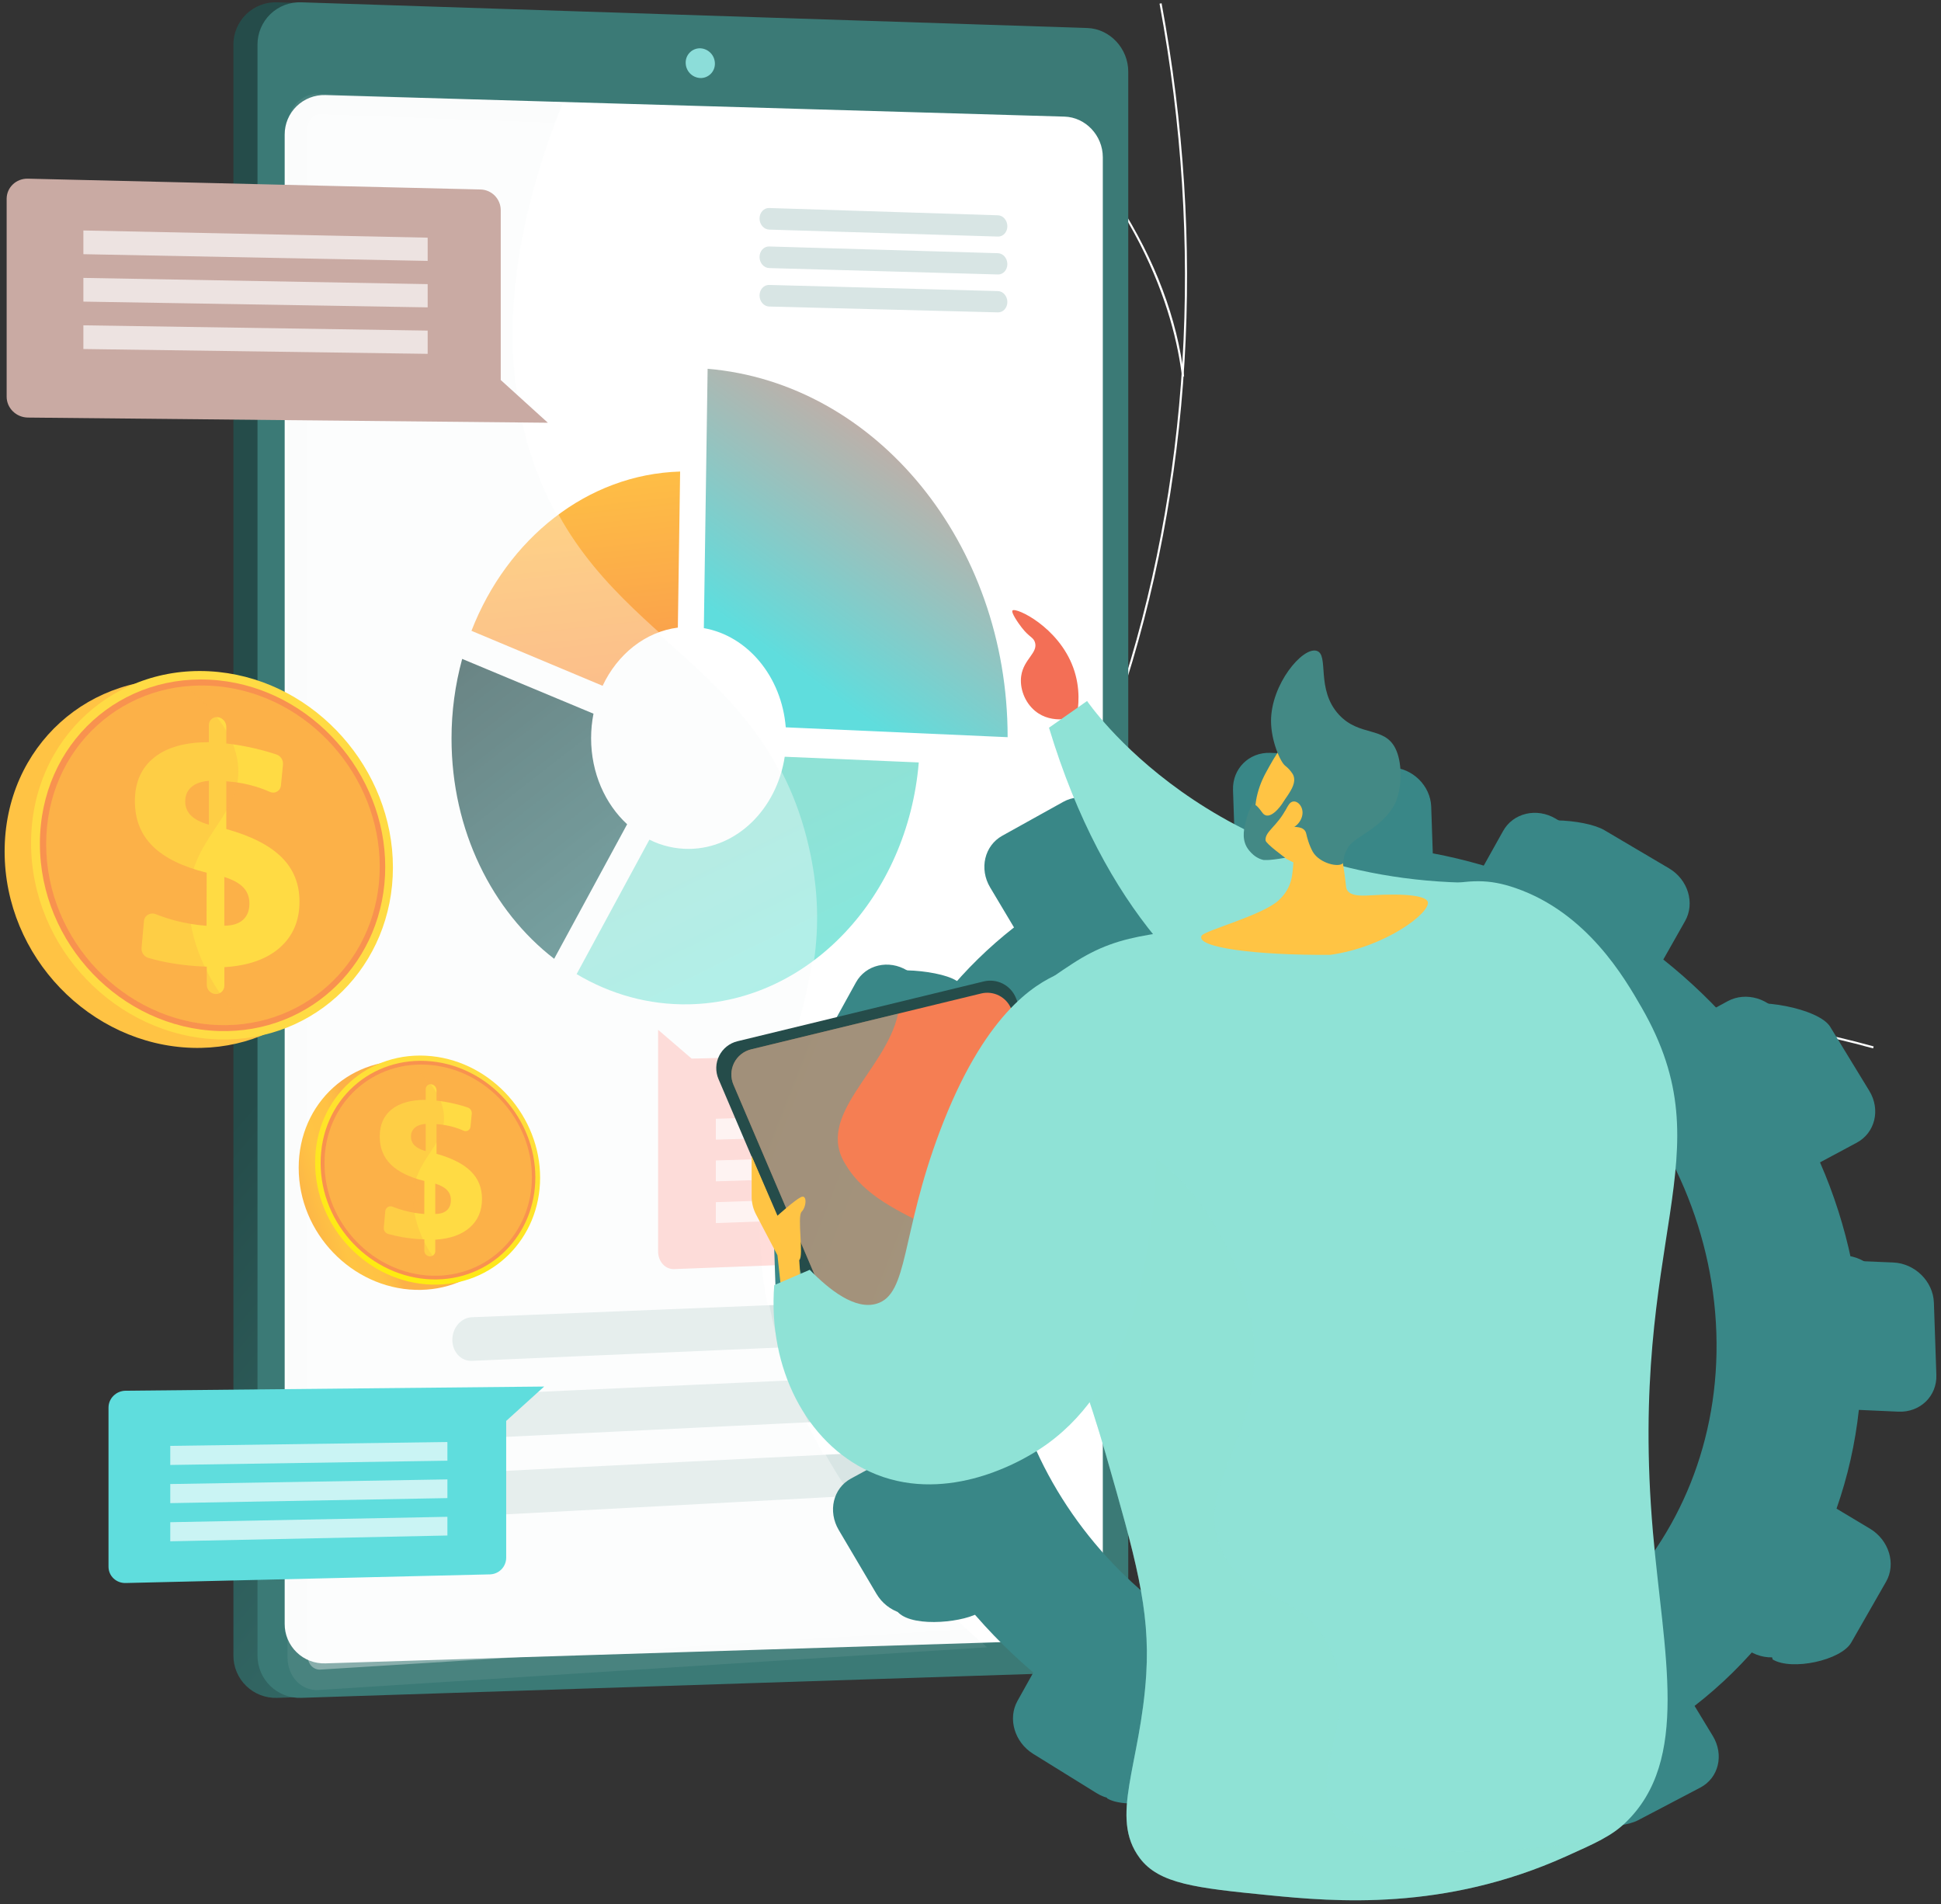
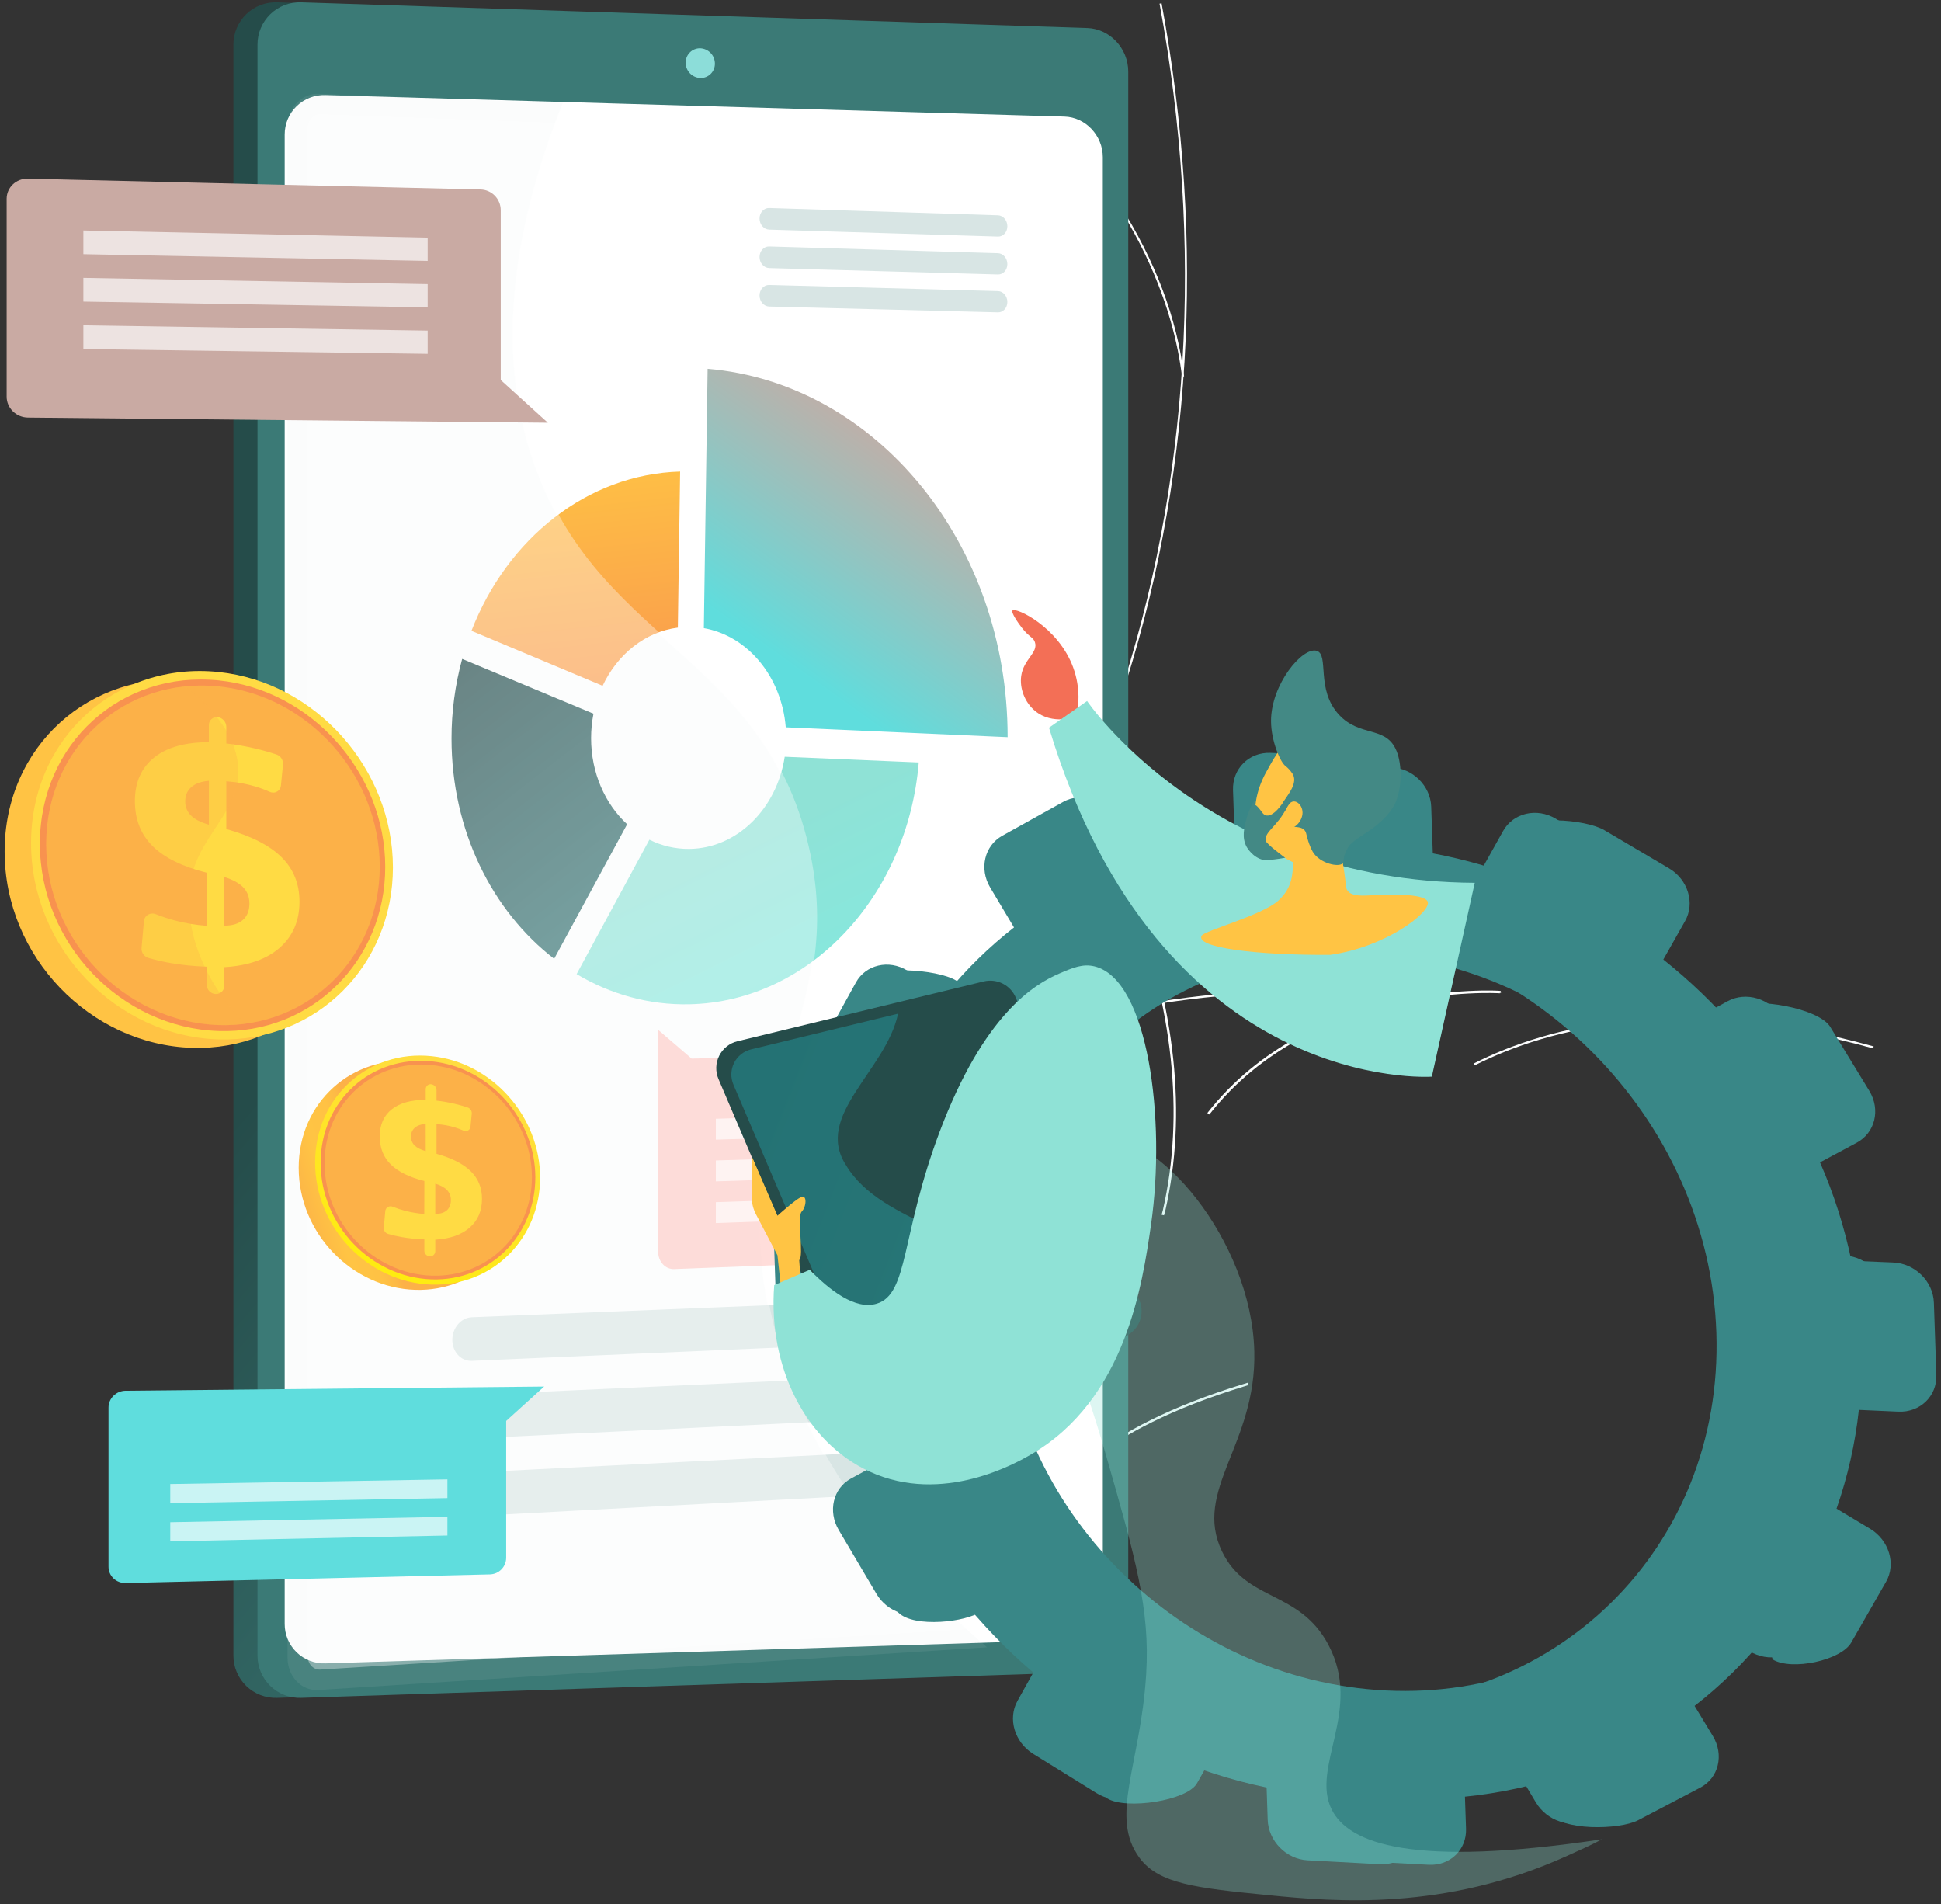
<svg xmlns="http://www.w3.org/2000/svg" width="210" height="206" viewBox="0 0 210 206" fill="none">
  <rect x="0" y="0" width="210" height="206" fill="#333333" stroke="none" />
  <g style="mix-blend-mode:soft-light">
    <g style="mix-blend-mode:soft-light">
-       <path d="M164.199 164.349C151.421 154.949 127.538 146.958 110.961 146.537L110.966 146.312C127.583 146.735 151.523 154.746 164.332 164.169L164.199 164.349Z" fill="#FCFDFE" />
-     </g>
+       </g>
    <g style="mix-blend-mode:soft-light">
      <path d="M90.901 152.685L90.81 152.48C98.704 148.982 104.362 141.684 107.63 130.787C110.665 120.67 111.118 109.39 111.195 101.785H111.419C111.341 109.403 110.889 120.704 107.846 130.848C104.558 141.814 98.857 149.16 90.901 152.685Z" fill="#FCFDFE" />
    </g>
    <g style="mix-blend-mode:soft-light">
      <path d="M159.559 115.244L159.458 115.043C167.532 110.957 181.591 107.321 202.715 113.197L202.655 113.412C181.596 107.555 167.594 111.176 159.559 115.244Z" fill="#FCFDFE" />
    </g>
  </g>
  <g style="mix-blend-mode:soft-light">
    <g style="mix-blend-mode:soft-light">
      <path d="M77.551 136.863L77.416 136.683C87.706 128.961 96.727 119.678 104.152 109.172C111.258 99.106 116.899 87.903 120.92 75.874C128.726 52.517 130.293 26.417 125.453 0.396L125.674 0.355C130.521 26.413 128.949 52.552 121.133 75.945C117.106 87.995 111.455 99.218 104.336 109.301C96.897 119.827 87.859 129.126 77.551 136.863Z" fill="white" />
    </g>
    <g style="mix-blend-mode:soft-light">
      <path d="M98.358 116.839L98.254 116.639C111.09 109.906 132.703 105.841 146.435 107.574L146.407 107.798C132.714 106.068 111.161 110.123 98.358 116.839Z" fill="white" />
    </g>
    <g style="mix-blend-mode:soft-light">
      <path d="M85.383 130.834L85.204 130.698C89.725 124.686 91.041 116.62 89.102 106.724C87.683 99.474 84.585 91.427 79.894 82.808L80.091 82.701C84.793 91.341 87.899 99.408 89.322 106.681C91.274 116.642 89.948 124.768 85.383 130.834Z" fill="white" />
    </g>
    <g style="mix-blend-mode:soft-light">
      <path d="M127.884 40.741C127.069 33.929 123.341 20.494 107.521 7.056L107.666 6.885C113.004 11.419 117.632 16.645 121.051 21.998C124.984 28.157 127.358 34.455 128.107 40.715L127.884 40.741Z" fill="white" />
    </g>
  </g>
  <g style="mix-blend-mode:soft-light">
    <g style="mix-blend-mode:soft-light">
      <path d="M125.937 131.471L125.676 131.411C125.685 131.372 125.715 131.267 125.745 131.162C125.776 131.056 125.804 130.955 125.813 130.917C128.164 120.552 126.937 108.998 122.167 96.576C119.68 90.097 116.315 83.65 112.166 77.412C111.879 76.98 111.761 76.802 111.731 76.732L111.976 76.624C111.999 76.676 112.171 76.936 112.389 77.264C116.549 83.518 119.923 89.982 122.418 96.479C127.207 108.953 128.437 120.559 126.075 130.976C126.066 131.017 126.034 131.127 126.003 131.235C125.972 131.343 125.946 131.435 125.937 131.471Z" fill="white" />
    </g>
    <g style="mix-blend-mode:soft-light">
      <path d="M130.838 120.568L130.626 120.402C141.912 105.986 162.181 107.133 162.344 107.197L162.43 107.333L162.324 107.454L162.296 107.325L162.269 107.453C162.08 107.425 142.043 106.253 130.838 120.568ZM162.267 107.192L162.295 107.322L162.267 107.192Z" fill="white" />
    </g>
    <g style="mix-blend-mode:soft-light">
      <path d="M109.736 172.865L109.471 172.826C110.146 168.257 109.369 160.257 101.839 148.09C101.436 147.441 101.436 147.441 101.456 147.364L101.586 147.397L101.714 147.363C101.733 147.411 101.887 147.661 102.066 147.949C109.64 160.185 110.418 168.252 109.736 172.865Z" fill="white" />
    </g>
    <g style="mix-blend-mode:soft-light">
      <path d="M112.714 164.449L112.466 164.346C113.86 160.976 118.585 154.593 134.578 149.704C134.801 149.636 134.943 149.593 134.995 149.573L135.091 149.824C135.037 149.845 134.888 149.89 134.656 149.961C118.768 154.817 114.09 161.122 112.714 164.449Z" fill="white" />
    </g>
  </g>
  <path d="M119.462 7.755V176.163C119.462 178.681 117.311 179.224 114.871 179.303L31.25 183.626L29.983 183.668C29.369 183.69 28.756 183.587 28.181 183.367C27.607 183.146 27.084 182.811 26.642 182.383C26.2 181.955 25.849 181.442 25.611 180.875C25.372 180.309 25.25 179.699 25.253 179.084V4.832C25.251 4.217 25.372 3.608 25.611 3.041C25.85 2.474 26.201 1.961 26.643 1.533C27.084 1.105 27.608 0.771 28.183 0.55C28.757 0.329 29.37 0.227 29.985 0.25L31.7 0.306L115.627 6.833C118.07 6.913 119.462 5.237 119.462 7.755Z" fill="url(#paint0_linear)" />
  <path d="M122.068 7.755V176.163C122.068 178.681 120.075 180.807 117.635 180.887L32.588 183.667C31.973 183.69 31.36 183.587 30.786 183.366C30.212 183.146 29.689 182.811 29.247 182.383C28.805 181.955 28.454 181.442 28.216 180.875C27.977 180.308 27.856 179.699 27.859 179.084V4.832C27.856 4.217 27.978 3.608 28.216 3.041C28.455 2.474 28.805 1.961 29.247 1.533C29.689 1.105 30.212 0.771 30.787 0.55C31.361 0.33 31.973 0.227 32.588 0.25L117.635 3.031C120.075 3.112 122.068 5.237 122.068 7.755Z" fill="url(#paint1_linear)" />
  <path d="M119.315 17.013V173.022C119.315 175.373 117.452 177.355 115.173 177.426L35.202 179.938C34.629 179.958 34.059 179.862 33.524 179.655C32.99 179.449 32.502 179.137 32.091 178.737C31.68 178.338 31.354 177.86 31.132 177.332C30.91 176.804 30.797 176.236 30.8 175.663V14.571C30.797 13.998 30.91 13.429 31.131 12.9C31.353 12.371 31.679 11.892 32.09 11.492C32.501 11.092 32.988 10.779 33.523 10.571C34.058 10.363 34.629 10.265 35.202 10.283L115.173 12.615C117.452 12.684 119.315 14.662 119.315 17.013Z" fill="white" />
  <path d="M77.346 6.882C77.349 7.089 77.31 7.295 77.231 7.487C77.153 7.679 77.036 7.853 76.889 7.999C76.741 8.144 76.566 8.258 76.373 8.335C76.18 8.411 75.974 8.447 75.766 8.441C75.34 8.422 74.938 8.239 74.643 7.93C74.349 7.621 74.184 7.211 74.185 6.784C74.182 6.577 74.221 6.371 74.299 6.179C74.378 5.987 74.495 5.813 74.643 5.667C74.79 5.521 74.966 5.407 75.159 5.331C75.352 5.255 75.559 5.219 75.766 5.225C76.192 5.245 76.594 5.428 76.888 5.737C77.183 6.045 77.346 6.455 77.346 6.882V6.882Z" fill="#8CDDD9" />
  <g style="mix-blend-mode:multiply" opacity="0.3">
    <g style="mix-blend-mode:multiply" opacity="0.3">
      <path d="M82.298 135.478C80.919 116.55 91.264 108.736 87.32 91.585C82.443 70.387 63.683 69.479 57.294 48.692C54.846 40.727 53.879 28.686 60.886 11.156L34.47 10.155C32.616 10.084 31.11 11.699 31.11 13.761V179.3C31.11 181.362 32.616 182.938 34.47 182.819L106.786 178.198C88.388 162.191 83.144 147.112 82.298 135.478Z" fill="#D8E5E4" />
    </g>
  </g>
  <path d="M100.255 140.502L51.044 142.495C49.883 142.542 48.939 143.637 48.939 144.942C48.939 146.246 49.883 147.262 51.044 147.212L100.255 145.081C101.347 145.034 102.234 143.972 102.234 142.709C102.234 141.446 101.348 140.456 100.255 140.502Z" fill="#D8E5E4" />
  <path d="M100.255 148.658L51.044 150.897C49.883 150.95 48.939 152.05 48.939 153.355C48.939 154.659 49.883 155.67 51.044 155.616L100.255 153.239C101.347 153.186 102.234 152.119 102.234 150.857C102.234 149.592 101.348 148.608 100.255 148.658Z" fill="#D8E5E4" />
  <path d="M100.255 156.814L51.044 159.299C49.883 159.358 48.939 160.462 48.939 161.767C48.939 163.071 49.883 164.078 51.044 164.016L100.255 161.393C101.347 161.334 102.234 160.263 102.234 159.001C102.234 157.738 101.348 156.758 100.255 156.814Z" fill="#D8E5E4" />
  <path d="M107.974 23.29L83.219 22.502C82.644 22.484 82.177 22.992 82.177 23.638C82.177 24.283 82.645 24.82 83.219 24.838L107.974 25.591C108.532 25.608 108.988 25.107 108.988 24.472C108.985 23.837 108.532 23.308 107.974 23.29Z" fill="#D8E5E4" />
  <path d="M107.974 27.39L83.219 26.663C82.644 26.646 82.177 27.156 82.177 27.802C82.177 28.447 82.645 28.983 83.219 28.999L107.974 29.691C108.532 29.707 108.988 29.205 108.988 28.57C108.985 27.934 108.532 27.409 107.974 27.39Z" fill="#D8E5E4" />
  <path d="M107.974 31.489L83.219 30.824C82.644 30.808 82.177 31.32 82.177 31.965C82.177 32.61 82.645 33.146 83.219 33.161L107.974 33.791C108.532 33.805 108.988 33.302 108.988 32.666C108.985 32.032 108.532 31.505 107.974 31.489Z" fill="#D8E5E4" />
  <path d="M65.198 74.187C66.805 70.771 69.813 68.34 73.338 67.892L73.584 51.01C63.538 51.304 54.885 58.26 51.008 68.239L65.198 74.187Z" fill="url(#paint2_linear)" />
  <path d="M84.901 81.862C84.043 87.471 79.756 91.776 74.572 91.83C73.076 91.845 71.597 91.503 70.26 90.832L62.385 105.375C66.025 107.546 70.182 108.732 74.57 108.642C87.631 108.373 98.21 96.89 99.403 82.478L84.901 81.862Z" fill="url(#paint3_linear)" />
  <path d="M59.955 103.719L67.851 89.165C65.472 86.971 63.952 83.62 63.952 79.855C63.952 78.965 64.038 78.078 64.21 77.204L50.004 71.279C49.236 74.089 48.848 76.99 48.852 79.903C48.852 89.841 53.26 98.559 59.955 103.719Z" fill="url(#paint4_linear)" />
  <path d="M76.151 67.95C80.89 68.78 84.571 73.2 85.013 78.679L109.017 79.745V79.709C109.017 58.806 94.813 41.437 76.559 39.894L76.151 67.95Z" fill="url(#paint5_linear)" />
  <g style="mix-blend-mode:soft-light" opacity="0.35">
    <path d="M82.483 135.471C81.104 116.545 91.448 108.733 87.504 91.586C82.628 70.391 63.872 69.482 57.489 48.698C55.142 41.063 54.157 29.681 60.257 13.297L34.671 12.362C33.912 12.334 33.293 12.998 33.293 13.843V179.166C33.293 180.01 33.912 180.659 34.671 180.611L104.775 176.223C88.145 160.941 83.295 146.622 82.483 135.471Z" fill="white" />
  </g>
  <path style="mix-blend-mode:multiply" opacity="0.3" d="M74.831 114.518L109.897 113.671C110.81 113.649 111.549 114.491 111.549 115.552V133.898C111.549 134.959 110.81 135.847 109.897 135.882L72.935 137.285C71.979 137.322 71.203 136.47 71.203 135.382V111.401L74.831 114.518Z" fill="url(#paint6_linear)" />
  <path opacity="0.67" d="M77.447 130.048L105.564 129.104V131.322L77.447 132.305V130.048Z" fill="white" />
  <path opacity="0.67" d="M77.447 125.537L105.564 124.669V126.886L77.447 127.793V125.537Z" fill="white" />
  <path opacity="0.67" d="M77.447 121.025L105.564 120.234V122.452L77.447 123.281V121.025Z" fill="white" />
  <path d="M204.83 136.572L200.308 136.384C199.546 132.729 198.407 129.162 196.91 125.742L200.88 123.616C202.873 122.548 203.483 120.035 202.242 118.002L198.014 111.079C196.775 109.052 189.828 107.849 187.84 108.92L188.017 111.583C185.585 108.737 182.886 106.13 179.957 103.798L182.31 99.641C183.408 97.702 182.63 95.145 180.573 93.932L173.572 89.8C171.522 88.591 165.02 88.11 163.928 90.046L165.487 95.364C162.106 94.005 158.598 92.983 155.016 92.311L154.845 87.272C154.767 84.995 152.834 83.089 150.528 83.013L142.681 82.756C140.383 82.678 138.584 84.46 138.661 86.732L138.833 91.758C135.363 92.172 131.947 92.951 128.641 94.082L125.99 89.692C124.781 87.693 118.505 86.403 116.57 87.467L113.698 91.624C111.766 92.686 111.177 95.163 112.381 97.16L114.964 101.443C112.256 103.539 109.789 105.927 107.605 108.564L103.413 106.05C101.412 104.849 94.541 104.31 93.476 106.219L94.235 113.838C93.171 115.744 93.927 118.263 95.922 119.466L99.907 121.868C98.672 125.167 97.805 128.592 97.323 132.081L92.969 131.899C90.713 131.804 88.946 133.551 89.022 135.797L89.283 143.464C89.361 145.714 91.251 147.618 93.508 147.719L97.621 147.902C98.26 151.578 99.28 155.178 100.667 158.642L97.318 160.446C95.399 161.481 94.813 163.941 96.009 165.945L96.921 174.1C98.119 176.107 103.82 175.581 105.745 174.55L108.932 172.844C111.357 175.893 114.08 178.693 117.062 181.201L115.346 184.242C114.275 186.14 115.035 188.676 117.045 189.908L119.804 194.552C121.82 195.787 128.429 194.808 129.504 192.908L131.164 189.977C134.742 191.543 138.475 192.728 142.301 193.513L142.418 196.972C142.496 199.241 144.421 201.182 146.721 201.304L154.573 201.724C156.881 201.848 158.691 200.104 158.613 197.826L158.495 194.357C162.254 193.98 165.958 193.176 169.535 191.96L167.612 196.069C168.84 198.106 175.252 197.945 177.223 196.909L183.962 193.374C185.943 192.335 186.549 189.837 185.315 187.797L183.338 184.538C186.23 182.296 188.847 179.72 191.134 176.864L191.786 179.515C193.851 180.763 199.184 179.615 200.288 177.687L204.055 171.108C205.161 169.177 204.379 166.603 202.307 165.361L198.697 163.199C199.907 159.743 200.718 156.159 201.113 152.518L205.383 152.708C207.733 152.814 209.576 151.037 209.498 148.739L209.231 140.909C209.148 138.612 207.179 136.671 204.83 136.572ZM149.959 182.873C127.702 181.789 109.153 163.154 108.405 141.241C107.656 119.328 124.994 102.254 147.241 103.096C169.625 103.944 188.483 122.593 189.237 144.744C189.991 166.896 172.351 183.965 149.959 182.873Z" fill="url(#paint7_linear)" />
  <path d="M199.571 135.823L195.049 135.632C194.287 131.941 193.148 128.337 191.65 124.879L195.621 122.731C197.614 121.652 198.223 119.112 196.982 117.057L192.755 110.062C191.516 108.011 188.901 107.228 186.913 108.309L182.759 110.57C180.329 107.697 177.629 105.062 174.697 102.704L177.051 98.504C178.149 96.544 177.371 93.96 175.314 92.734L168.314 88.562C166.263 87.34 163.714 87.938 162.622 89.894L160.227 94.181C156.848 92.81 153.34 91.777 149.757 91.098L149.585 86.005C149.507 83.705 147.574 81.779 145.268 81.703L137.421 81.442C135.123 81.364 133.325 83.164 133.402 85.457L133.573 90.535C130.103 90.955 126.687 91.743 123.384 92.887L120.734 88.451C119.524 86.43 116.974 85.665 115.036 86.741L108.442 90.405C106.511 91.477 105.921 93.981 107.125 95.998L109.707 100.327C106.998 102.447 104.53 104.86 102.35 107.523L98.153 104.983C96.151 103.769 93.666 104.352 92.602 106.281L88.975 112.852C87.911 114.778 88.663 117.323 90.662 118.539L94.647 120.966C93.411 124.303 92.544 127.764 92.063 131.289L87.709 131.105C85.448 131.01 83.686 132.775 83.762 135.047L84.023 142.795C84.101 145.068 85.99 146.992 88.248 147.093L92.36 147.279C92.998 150.992 94.019 154.629 95.406 158.131L92.053 159.955C90.135 161 89.549 163.487 90.745 165.511L94.827 172.418C96.025 174.445 98.556 175.247 100.481 174.206L103.668 172.482C106.09 175.56 108.813 178.389 111.797 180.927L110.082 183.999C109.01 185.917 109.77 188.479 111.78 189.724L118.64 193.973C120.656 195.22 123.162 194.674 124.24 192.756L125.899 189.793C129.475 191.374 133.208 192.571 137.036 193.366L137.153 196.861C137.231 199.154 139.156 201.114 141.455 201.239L149.309 201.664C151.616 201.788 153.425 200.026 153.348 197.725L153.229 194.217C156.99 193.835 160.695 193.022 164.27 191.794L166.161 194.963C167.389 197.021 169.981 197.842 171.958 196.796L178.698 193.223C180.678 192.172 181.284 189.649 180.05 187.587L178.076 184.29C180.969 182.021 183.584 179.419 185.867 176.537L189.279 178.616C191.345 179.874 193.916 179.318 195.021 177.369L198.788 170.722C199.894 168.773 199.111 166.169 197.039 164.913L193.433 162.73C194.642 159.236 195.451 155.615 195.845 151.938L200.116 152.131C202.465 152.237 204.308 150.44 204.23 148.119L203.963 140.208C203.89 137.883 201.92 135.922 199.571 135.823ZM144.748 184.316C121.547 183.174 102.211 163.545 101.433 140.467C100.655 117.388 118.724 99.395 141.916 100.283C165.25 101.176 184.908 120.819 185.694 144.153C186.48 167.488 168.091 185.468 144.746 184.318L144.748 184.316Z" fill="url(#paint8_linear)" />
  <path d="M116.483 77.518C116.68 76.529 116.945 74.487 116.114 72.216C114.5 67.797 109.907 65.668 109.548 66.038C109.356 66.237 110.16 67.4 110.552 67.901C111.366 68.947 111.786 68.915 111.969 69.468C112.346 70.611 110.75 71.293 110.488 73.113C110.298 74.424 110.85 75.965 111.989 76.907C113.873 78.467 116.379 77.558 116.483 77.518Z" fill="url(#paint9_linear)" />
  <path d="M113.492 78.721L117.613 75.831C117.613 75.831 130.799 95.348 159.557 95.498L154.913 116.47C154.913 116.47 125.546 118.566 113.492 78.721Z" fill="url(#paint10_linear)" />
  <path d="M92.282 150.803L77.734 116.726C77.563 116.326 77.482 115.893 77.495 115.458C77.508 115.023 77.616 114.597 77.811 114.208C78.006 113.819 78.283 113.477 78.624 113.206C78.964 112.935 79.359 112.742 79.782 112.639L106.431 106.168C107.127 105.999 107.862 106.085 108.501 106.411C109.139 106.738 109.64 107.282 109.911 107.946L123.292 140.699C123.449 141.084 123.524 141.498 123.513 141.914C123.501 142.33 123.403 142.74 123.225 143.116C123.046 143.492 122.791 143.827 122.476 144.099C122.161 144.371 121.793 144.575 121.395 144.696L95.913 152.493C95.206 152.709 94.444 152.656 93.774 152.344C93.103 152.033 92.572 151.484 92.282 150.803V150.803Z" fill="#254C4A" />
-   <path d="M92.941 149.165L79.352 117.334C79.192 116.96 79.115 116.556 79.127 116.149C79.139 115.743 79.24 115.344 79.422 114.98C79.604 114.616 79.864 114.297 80.182 114.044C80.5 113.79 80.87 113.609 81.265 113.514L106.155 107.471C106.806 107.313 107.492 107.394 108.088 107.698C108.684 108.003 109.152 108.512 109.405 109.132L121.903 139.726C122.05 140.086 122.12 140.472 122.11 140.861C122.099 141.25 122.007 141.632 121.841 141.983C121.674 142.335 121.436 142.647 121.141 142.901C120.847 143.156 120.503 143.346 120.131 143.459L96.331 150.742C95.671 150.943 94.96 150.894 94.334 150.603C93.708 150.312 93.212 149.799 92.941 149.165V149.165Z" fill="url(#paint11_linear)" />
  <path style="mix-blend-mode:screen" opacity="0.4" d="M109.756 140.516C106.54 132.743 95.55 132.743 91.529 126.041C88.045 120.681 95.817 115.855 97.158 109.69C97.158 109.678 97.162 109.667 97.165 109.654L81.265 113.516C80.87 113.612 80.5 113.792 80.182 114.046C79.864 114.299 79.604 114.619 79.422 114.982C79.24 115.346 79.139 115.745 79.127 116.151C79.115 116.558 79.192 116.962 79.352 117.336L92.941 149.167C93.212 149.802 93.708 150.314 94.334 150.606C94.961 150.897 95.672 150.946 96.333 150.744L109.948 146.578C109.835 144.65 110.318 142.387 109.756 140.516Z" fill="url(#paint12_linear)" />
  <path d="M84.551 139.807L84.115 135.791L81.801 131.381C81.486 130.78 81.321 130.111 81.322 129.432V125.052L84.115 131.512C84.115 131.512 85.948 129.853 86.647 129.504C87.345 129.154 87.257 130.552 86.734 131.075C86.211 131.599 86.996 135.876 86.472 136.313L86.647 138.932L84.551 139.807Z" fill="url(#paint13_linear)" />
-   <path d="M106.724 114.23C108.897 108.918 113.561 105.863 115.978 104.281C121.7 100.533 125.362 101.217 138.5 99.218C156.01 96.554 158.105 94.03 163.994 96.076C171.725 98.763 175.761 105.78 177.612 108.996C186.94 125.206 176.034 133.446 178.834 165.737C179.978 178.924 182.91 190.385 175.866 197.163C174.385 198.59 172.724 199.337 169.407 200.827C156.248 206.748 144.451 205.727 137.282 205.018C129.394 204.238 125.407 203.789 123.315 201.002C119.974 196.55 123.413 190.892 124.017 181.099C124.447 174.068 122.847 168.497 119.651 157.355C112.212 131.45 102.562 124.407 106.724 114.23Z" fill="url(#paint14_linear)" />
  <path d="M136.032 89.66C135.235 86.82 136.629 84.19 136.936 83.624C138.221 81.251 138.551 80.927 139.165 80.516L140.018 79.99C140.018 79.99 140.067 79.97 140.119 79.952C140.665 79.757 142.532 79.7 142.91 79.781C144.118 80.038 145.405 84.957 145.036 91.911C145.088 92.176 145.137 92.443 145.181 92.713C145.371 93.811 145.524 94.887 145.639 95.939C145.751 96.946 147.178 96.923 148.189 96.859C152.292 96.597 154.3 96.946 154.474 97.56C154.801 98.706 149.935 102.449 143.926 103.291C135.862 103.351 129.301 102.492 130.006 101.222C130.318 100.659 136.568 99.026 138.325 97.407C139.934 95.926 139.806 94.396 139.935 93.3C139.445 93.044 136.619 91.752 136.032 89.66Z" fill="url(#paint15_linear)" />
  <path d="M137.515 78.014C137.523 80.169 138.538 82.469 139.055 82.839C139.359 83.079 139.623 83.367 139.835 83.691C139.886 83.77 139.928 83.856 139.957 83.946C140.429 85.303 138.271 86.901 138.687 87.509C138.989 87.949 140.457 87.36 140.631 87.743C140.795 88.101 139.576 88.843 139.763 89.272C139.903 89.596 140.654 89.3 141.127 89.796C141.361 90.043 141.294 90.239 141.544 90.995C141.672 91.395 141.836 91.781 142.035 92.15C142.781 93.415 144.889 93.878 145.295 93.371C145.407 93.23 145.311 93.111 145.426 92.638C145.519 92.305 145.658 91.987 145.838 91.692C146.274 90.967 147.328 90.445 148.39 89.684C150.357 88.267 150.892 87.059 151.053 86.651C151.11 86.506 151.145 86.396 151.171 86.318C151.683 84.73 151.685 82.397 150.971 80.962C149.775 78.559 147.077 79.7 144.869 77.32C142.322 74.573 143.839 70.819 142.453 70.404C140.933 69.945 137.502 74.031 137.515 78.014Z" fill="url(#paint16_linear)" />
  <path d="M139.463 87.003C139.99 86.277 140.918 86.959 140.924 87.897C140.929 88.836 140.019 89.812 139.137 89.626C138.254 89.441 138.752 87.979 139.463 87.003Z" fill="url(#paint17_linear)" />
  <path d="M139.891 85.432L138.665 87.025C138.665 87.025 137.344 88.975 136.573 87.908C135.943 87.035 135.78 87.05 135.742 87.091C135.734 87.097 135.732 87.108 135.731 87.107C135.729 87.106 135.823 86.672 135.916 86.293C135.439 86.976 135.084 87.737 134.868 88.542C134.604 89.534 134.323 90.597 134.881 91.618C134.913 91.677 135.529 92.763 136.681 93.025C136.681 93.025 137.134 93.129 139.048 92.792C139.048 92.792 136.956 91.274 136.924 90.913C136.838 89.933 138.197 89.403 139.207 87.393C139.518 86.772 139.748 86.112 139.891 85.432Z" fill="url(#paint18_linear)" />
  <path style="mix-blend-mode:multiply" opacity="0.3" d="M144.087 195.763C141.766 191.142 147.452 184.999 143.737 177.955C140.581 171.972 134.85 173.312 132.214 167.829C129.031 161.206 135.957 156.256 135.706 146.18C135.409 134.134 125.045 122.076 118.944 123.134C114.997 123.818 114.49 129.706 111.713 136.154C114.171 141.541 117.041 148.291 119.642 157.356C122.839 168.498 124.438 174.069 124.008 181.1C123.408 190.893 119.968 196.551 123.306 201.003C125.398 203.79 129.388 204.238 137.273 205.019C144.446 205.728 156.24 206.749 169.398 200.828C171.063 200.079 172.31 199.518 173.327 198.964C152.776 202.047 145.927 199.429 144.087 195.763Z" fill="url(#paint19_linear)" />
  <path d="M83.766 139.021L87.606 137.363C89.771 139.576 92.531 141.729 94.852 141.027C98.313 139.987 97.448 133.621 101.661 122.434C106.435 109.76 111.852 106.502 114.581 105.324C116.105 104.666 117.154 104.233 118.421 104.538C124.241 105.961 126.165 121.126 124.532 132.473C123.612 138.865 121.809 151.402 111.525 157.352C110.064 158.197 102.024 162.85 94.066 159.185C87.268 156.056 83.067 148.023 83.766 139.021Z" fill="url(#paint20_linear)" />
  <path d="M56.657 127.967C56.657 134.552 51.512 139.733 44.926 139.531C38.077 139.32 32.316 133.405 32.316 126.326C32.316 119.247 38.077 114.108 44.926 114.821C51.508 115.507 56.657 121.381 56.657 127.967Z" fill="url(#paint21_linear)" />
  <path d="M58.436 127.399C58.436 133.985 53.29 139.165 46.705 138.964C39.855 138.753 34.094 132.837 34.094 125.758C34.094 118.679 39.855 113.54 46.705 114.253C53.286 114.938 58.436 120.814 58.436 127.399Z" fill="url(#paint22_linear)" />
  <path d="M57.92 127.364C57.92 133.66 52.992 138.604 46.705 138.4C40.173 138.189 34.689 132.543 34.689 125.798C34.689 119.052 40.173 114.147 46.705 114.816C52.992 115.46 57.92 121.069 57.92 127.364Z" fill="url(#paint23_linear)" />
  <path d="M57.549 127.339C57.549 133.427 52.782 138.202 46.705 137.998C40.4 137.787 35.113 132.334 35.113 125.826C35.113 119.319 40.4 114.58 46.705 115.218C52.782 115.833 57.549 121.251 57.549 127.339Z" fill="url(#paint24_linear)" />
  <path d="M46.642 117.289C46.802 117.308 46.95 117.384 47.057 117.504C47.165 117.623 47.226 117.778 47.228 117.939V119.06C47.882 119.134 48.53 119.246 49.171 119.397C49.649 119.509 50.124 119.643 50.595 119.799C50.734 119.845 50.853 119.936 50.934 120.058C51.016 120.18 51.053 120.325 51.042 120.471L50.904 121.875C50.897 121.96 50.87 122.043 50.825 122.115C50.779 122.188 50.717 122.248 50.643 122.291C50.569 122.334 50.485 122.359 50.4 122.362C50.314 122.366 50.229 122.348 50.151 122.311C49.841 122.173 49.521 122.054 49.196 121.956C48.608 121.78 48.004 121.666 47.393 121.618L47.228 121.605V124.815C48.915 125.287 50.154 125.922 50.955 126.721C51.755 127.52 52.148 128.506 52.148 129.695C52.148 130.98 51.708 132.011 50.828 132.787C49.942 133.567 48.7 134.007 47.093 134.102V135.34C47.094 135.416 47.08 135.492 47.051 135.563C47.021 135.634 46.978 135.698 46.923 135.751C46.868 135.805 46.803 135.847 46.732 135.874C46.66 135.902 46.584 135.914 46.508 135.911H46.497C46.339 135.902 46.19 135.833 46.081 135.718C45.971 135.602 45.91 135.45 45.91 135.291V134.07L45.649 134.059C44.924 134.027 44.201 133.949 43.486 133.825C42.981 133.738 42.482 133.623 41.99 133.481C41.848 133.441 41.723 133.352 41.638 133.231C41.553 133.11 41.512 132.963 41.523 132.815L41.685 131.009C41.693 130.919 41.723 130.832 41.772 130.756C41.821 130.68 41.887 130.616 41.965 130.571C42.043 130.525 42.13 130.499 42.221 130.494C42.311 130.488 42.401 130.505 42.484 130.541C42.913 130.71 43.352 130.855 43.798 130.973C44.488 131.154 45.192 131.272 45.903 131.324L45.913 127.753C44.294 127.352 43.085 126.759 42.285 125.972C41.485 125.186 41.085 124.176 41.084 122.944C41.084 121.671 41.518 120.69 42.386 120C43.249 119.315 44.477 118.974 46.059 118.975V117.829C46.057 117.754 46.071 117.679 46.101 117.61C46.13 117.541 46.173 117.478 46.229 117.427C46.284 117.376 46.349 117.337 46.421 117.313C46.492 117.29 46.568 117.281 46.642 117.289V117.289ZM46.055 121.577C45.555 121.614 45.165 121.751 44.886 121.989C44.748 122.108 44.638 122.256 44.565 122.423C44.493 122.59 44.459 122.771 44.466 122.953C44.462 123.131 44.494 123.308 44.562 123.473C44.629 123.637 44.729 123.787 44.856 123.911C45.114 124.167 45.516 124.371 46.058 124.524L46.055 121.577ZM47.093 128.043V131.318C47.637 131.318 48.055 131.188 48.346 130.928C48.637 130.668 48.782 130.3 48.782 129.825C48.788 129.628 48.756 129.431 48.686 129.246C48.617 129.061 48.511 128.892 48.376 128.748C48.106 128.46 47.678 128.224 47.093 128.04V128.043Z" fill="url(#paint25_linear)" />
-   <path style="mix-blend-mode:multiply" opacity="0.3" d="M44.742 128.83C45.109 125.211 48.435 123.679 48.001 120.35C47.733 118.298 46.178 116.57 44.443 115.22C39.181 115.772 35.113 120.131 35.113 125.827C35.113 132.334 40.4 137.787 46.705 137.998C47.304 138.019 47.904 137.989 48.498 137.911C45.992 135.419 44.428 131.939 44.742 128.83Z" fill="url(#paint26_linear)" />
  <path d="M39.652 94.752C39.652 105.344 31.37 113.676 20.785 113.351C9.766 113.013 0.5 103.501 0.5 92.112C0.5 80.722 9.766 72.46 20.785 73.608C31.369 74.711 39.652 84.16 39.652 94.752Z" fill="url(#paint27_linear)" />
  <path d="M42.511 93.838C42.511 104.43 34.229 112.762 23.644 112.437C12.627 112.099 3.361 102.584 3.361 91.199C3.361 79.813 12.627 71.547 23.644 72.694C34.229 73.797 42.511 83.246 42.511 93.838Z" fill="url(#paint28_linear)" />
  <path d="M41.679 93.782C41.679 103.908 33.754 111.86 23.642 111.532C13.136 111.192 4.316 102.112 4.316 91.262C4.316 80.412 13.136 72.523 23.642 73.599C33.756 74.636 41.679 83.656 41.679 93.782Z" fill="url(#paint29_linear)" />
  <path d="M41.085 93.742C41.085 103.533 33.417 111.213 23.643 110.886C13.503 110.545 4.999 101.775 4.999 91.309C4.999 80.842 13.503 73.221 23.643 74.246C33.415 75.236 41.085 83.951 41.085 93.742Z" fill="url(#paint30_linear)" />
  <path d="M23.543 77.577C23.8 77.607 24.037 77.73 24.21 77.923C24.383 78.115 24.481 78.364 24.484 78.623V80.424C25.535 80.543 26.579 80.726 27.608 80.97C28.377 81.15 29.141 81.365 29.9 81.615C30.123 81.689 30.315 81.836 30.445 82.032C30.575 82.228 30.636 82.462 30.618 82.697L30.396 84.958C30.386 85.095 30.343 85.228 30.269 85.344C30.196 85.461 30.096 85.558 29.977 85.627C29.858 85.696 29.724 85.735 29.586 85.741C29.448 85.746 29.312 85.719 29.187 85.659C28.687 85.436 28.174 85.245 27.65 85.086C26.705 84.802 25.733 84.619 24.75 84.541L24.484 84.519V89.681C27.198 90.441 29.19 91.462 30.477 92.746C31.765 94.03 32.402 95.622 32.402 97.535C32.402 99.603 31.694 101.261 30.278 102.508C28.854 103.764 26.853 104.469 24.275 104.623V106.613C24.277 106.736 24.254 106.858 24.207 106.972C24.16 107.086 24.09 107.189 24.002 107.276C23.914 107.362 23.809 107.429 23.694 107.473C23.579 107.517 23.456 107.537 23.333 107.532H23.316C23.061 107.518 22.821 107.406 22.645 107.221C22.469 107.035 22.371 106.79 22.371 106.534V104.571L21.951 104.552C20.785 104.502 19.623 104.378 18.472 104.181C17.661 104.041 16.858 103.856 16.067 103.628C15.837 103.564 15.637 103.422 15.499 103.226C15.362 103.031 15.296 102.794 15.313 102.556L15.573 99.651C15.63 99.022 16.261 98.657 16.858 98.893C17.549 99.166 18.255 99.397 18.973 99.587C20.077 99.877 21.206 100.065 22.344 100.149L22.361 94.405C19.756 93.761 17.811 92.806 16.525 91.542C15.24 90.277 14.596 88.653 14.593 86.67C14.593 84.624 15.291 83.046 16.688 81.937C18.076 80.834 20.045 80.284 22.596 80.287V78.444C22.593 78.322 22.616 78.201 22.663 78.089C22.711 77.978 22.782 77.877 22.872 77.795C22.962 77.713 23.068 77.651 23.184 77.613C23.299 77.576 23.422 77.563 23.543 77.577V77.577ZM22.599 84.469C21.793 84.528 21.166 84.749 20.717 85.132C20.267 85.516 20.043 86.033 20.041 86.682C20.034 86.968 20.085 87.252 20.193 87.517C20.3 87.782 20.461 88.023 20.665 88.223C21.081 88.635 21.725 88.963 22.598 89.208L22.599 84.469ZM24.268 94.868V100.136C25.142 100.136 25.814 99.928 26.282 99.512C26.751 99.096 26.985 98.505 26.984 97.739C26.984 97.042 26.767 96.464 26.332 96.005C25.898 95.546 25.21 95.167 24.268 94.868Z" fill="url(#paint31_linear)" />
  <path style="mix-blend-mode:multiply" opacity="0.3" d="M20.487 96.14C21.076 90.319 26.425 87.855 25.727 82.501C25.297 79.202 22.796 76.42 20.006 74.249C11.543 75.137 4.999 82.144 4.999 91.309C4.999 101.775 13.503 110.545 23.643 110.886C24.607 110.918 25.572 110.871 26.528 110.745C22.5 106.737 19.981 101.14 20.487 96.14Z" fill="url(#paint32_linear)" />
  <path d="M59.274 45.731L3.024 45.171C1.751 45.158 0.719 44.145 0.719 42.91V21.511C0.719 20.274 1.751 19.295 3.024 19.328L51.992 20.497C52.574 20.512 53.127 20.753 53.535 21.169C53.942 21.585 54.172 22.143 54.175 22.725V41.108L59.274 45.731Z" fill="url(#paint33_linear)" />
  <path opacity="0.67" d="M46.27 28.224L9.02 27.497V24.932L46.27 25.71V28.224Z" fill="white" />
  <path opacity="0.67" d="M46.27 33.25L9.02 32.627V30.062L46.27 30.736V33.25Z" fill="white" />
  <path opacity="0.67" d="M46.27 38.277L9.02 37.756V35.192L46.27 35.763V38.277Z" fill="white" />
  <path d="M58.872 149.992L13.595 150.443C12.571 150.454 11.74 151.269 11.74 152.265V169.486C11.74 170.482 12.571 171.27 13.595 171.245L53.01 170.31C53.478 170.297 53.923 170.103 54.251 169.768C54.578 169.433 54.763 168.985 54.765 168.516V153.71L58.872 149.992Z" fill="url(#paint34_linear)" />
  <path opacity="0.67" d="M48.405 164.083L18.421 164.667V166.732L48.405 166.106V164.083Z" fill="white" />
  <path opacity="0.67" d="M48.405 160.036L18.421 160.538V162.603L48.405 162.059V160.036Z" fill="white" />
-   <path opacity="0.67" d="M48.405 155.99L18.421 156.409V158.474L48.405 158.013V155.99Z" fill="white" />
  <defs>
    <linearGradient id="paint0_linear" x1="139.116" y1="150.937" x2="58.529" y2="82.193" gradientUnits="userSpaceOnUse">
      <stop stop-color="#438985" />
      <stop offset="1" stop-color="#254C4A" />
    </linearGradient>
    <linearGradient id="paint1_linear" x1="1.05169e+06" y1="110930" x2="1.05856e+06" y2="-248280" gradientUnits="userSpaceOnUse">
      <stop stop-color="#438985" />
      <stop offset="1" stop-color="#254C4A" />
    </linearGradient>
    <linearGradient id="paint2_linear" x1="61.034" y1="48.21" x2="67.074" y2="102.817" gradientUnits="userSpaceOnUse">
      <stop stop-color="#FFC444" />
      <stop offset="1" stop-color="#F36F56" />
    </linearGradient>
    <linearGradient id="paint3_linear" x1="79.684" y1="91.478" x2="103.781" y2="140.151" gradientUnits="userSpaceOnUse">
      <stop stop-color="#8FE2D6" />
      <stop offset="1" stop-color="#73F4ED" />
    </linearGradient>
    <linearGradient id="paint4_linear" x1="47.725" y1="72.686" x2="79.233" y2="113.197" gradientUnits="userSpaceOnUse">
      <stop stop-color="#194242" />
      <stop offset="1" stop-color="#398787" />
    </linearGradient>
    <linearGradient id="paint5_linear" x1="109.845" y1="36.036" x2="84.561" y2="71.295" gradientUnits="userSpaceOnUse">
      <stop stop-color="#FF9085" />
      <stop offset="1" stop-color="#5FDDDD" />
    </linearGradient>
    <linearGradient id="paint6_linear" x1="290979" y1="77914.4" x2="299938" y2="58441.7" gradientUnits="userSpaceOnUse">
      <stop stop-color="#FF9085" />
      <stop offset="1" stop-color="#5FDDDD" />
    </linearGradient>
    <linearGradient id="paint7_linear" x1="511256" y1="296569" x2="325076" y2="296569" gradientUnits="userSpaceOnUse">
      <stop stop-color="#194242" />
      <stop offset="1" stop-color="#398787" />
    </linearGradient>
    <linearGradient id="paint8_linear" x1="516172" y1="440161" x2="409164" y2="296850" gradientUnits="userSpaceOnUse">
      <stop stop-color="#194242" />
      <stop offset="1" stop-color="#398787" />
    </linearGradient>
    <linearGradient id="paint9_linear" x1="54622.2" y1="13955.8" x2="54104.9" y2="15125.2" gradientUnits="userSpaceOnUse">
      <stop stop-color="#FFC444" />
      <stop offset="1" stop-color="#F36F56" />
    </linearGradient>
    <linearGradient id="paint10_linear" x1="228704" y1="66974.9" x2="231351" y2="80782.7" gradientUnits="userSpaceOnUse">
      <stop stop-color="#8FE2D6" />
      <stop offset="1" stop-color="#73F4ED" />
    </linearGradient>
    <linearGradient id="paint11_linear" x1="69906.5" y1="116923" x2="108752" y2="32286.2" gradientUnits="userSpaceOnUse">
      <stop stop-color="#FFC444" />
      <stop offset="1" stop-color="#F36F56" />
    </linearGradient>
    <linearGradient id="paint12_linear" x1="82.013" y1="124.739" x2="267.772" y2="197.655" gradientUnits="userSpaceOnUse">
      <stop stop-color="#24ABB5" />
      <stop offset="0.58" stop-color="#41CEC7" />
      <stop offset="1" stop-color="#42CCC5" />
    </linearGradient>
    <linearGradient id="paint13_linear" x1="18901" y1="34111" x2="17358.6" y2="36891.4" gradientUnits="userSpaceOnUse">
      <stop stop-color="#FFC444" />
      <stop offset="1" stop-color="#F36F56" />
    </linearGradient>
    <linearGradient id="paint14_linear" x1="217764" y1="213878" x2="315441" y2="413595" gradientUnits="userSpaceOnUse">
      <stop stop-color="#8FE2D6" />
      <stop offset="1" stop-color="#73F4ED" />
    </linearGradient>
    <linearGradient id="paint15_linear" x1="162109" y1="62814.7" x2="167553" y2="76019.2" gradientUnits="userSpaceOnUse">
      <stop stop-color="#FFC444" />
      <stop offset="1" stop-color="#F36F56" />
    </linearGradient>
    <linearGradient id="paint16_linear" x1="31447.6" y1="34662.7" x2="37910.5" y2="42594.5" gradientUnits="userSpaceOnUse">
      <stop stop-color="#438985" />
      <stop offset="1" stop-color="#254C4A" />
    </linearGradient>
    <linearGradient id="paint17_linear" x1="14599.1" y1="6382.87" x2="15500.8" y2="7875.2" gradientUnits="userSpaceOnUse">
      <stop stop-color="#FFC444" />
      <stop offset="1" stop-color="#F36F56" />
    </linearGradient>
    <linearGradient id="paint18_linear" x1="11518.3" y1="11797.6" x2="13553.8" y2="14695.5" gradientUnits="userSpaceOnUse">
      <stop stop-color="#438985" />
      <stop offset="1" stop-color="#254C4A" />
    </linearGradient>
    <linearGradient id="paint19_linear" x1="215486" y1="207472" x2="261997" y2="240642" gradientUnits="userSpaceOnUse">
      <stop stop-color="#8FE2D6" />
      <stop offset="1" stop-color="#73F4ED" />
    </linearGradient>
    <linearGradient id="paint20_linear" x1="100808" y1="117228" x2="148359" y2="221586" gradientUnits="userSpaceOnUse">
      <stop stop-color="#8FE2D6" />
      <stop offset="1" stop-color="#73F4ED" />
    </linearGradient>
    <linearGradient id="paint21_linear" x1="40.315" y1="128.482" x2="26.119" y2="133.038" gradientUnits="userSpaceOnUse">
      <stop stop-color="#FCB148" />
      <stop offset="0.05" stop-color="#FDBA46" />
      <stop offset="0.14" stop-color="#FFC244" />
      <stop offset="0.32" stop-color="#FFC444" />
      <stop offset="0.48" stop-color="#FDB946" />
      <stop offset="0.78" stop-color="#F99C4D" />
      <stop offset="0.87" stop-color="#F8924F" />
      <stop offset="1" stop-color="#F8924F" />
    </linearGradient>
    <linearGradient id="paint22_linear" x1="51.799" y1="114.351" x2="39.125" y2="142.311" gradientUnits="userSpaceOnUse">
      <stop stop-color="#FFDB44" />
      <stop offset="1" stop-color="#FEEF06" />
    </linearGradient>
    <linearGradient id="paint23_linear" x1="26445.6" y1="59547.6" x2="25691.1" y2="55499.7" gradientUnits="userSpaceOnUse">
      <stop stop-color="#FCB148" />
      <stop offset="0.05" stop-color="#FDBA46" />
      <stop offset="0.14" stop-color="#FFC244" />
      <stop offset="0.32" stop-color="#FFC444" />
      <stop offset="0.48" stop-color="#FDB946" />
      <stop offset="0.78" stop-color="#F99C4D" />
      <stop offset="0.87" stop-color="#F8924F" />
      <stop offset="1" stop-color="#F8924F" />
    </linearGradient>
    <linearGradient id="paint24_linear" x1="24050.8" y1="51182.8" x2="27037.4" y2="57409.5" gradientUnits="userSpaceOnUse">
      <stop stop-color="#FCB148" />
      <stop offset="0.05" stop-color="#FDBA46" />
      <stop offset="0.14" stop-color="#FFC244" />
      <stop offset="0.32" stop-color="#FFC444" />
      <stop offset="0.48" stop-color="#FDB946" />
      <stop offset="0.78" stop-color="#F99C4D" />
      <stop offset="0.87" stop-color="#F8924F" />
      <stop offset="1" stop-color="#F8924F" />
    </linearGradient>
    <linearGradient id="paint25_linear" x1="11827.5" y1="40654.6" x2="13643.9" y2="44699" gradientUnits="userSpaceOnUse">
      <stop stop-color="#FFDB44" />
      <stop offset="1" stop-color="#FEEF06" />
    </linearGradient>
    <linearGradient id="paint26_linear" x1="13853" y1="51454.9" x2="17574.1" y2="56095.2" gradientUnits="userSpaceOnUse">
      <stop stop-color="#FCB148" />
      <stop offset="0.05" stop-color="#FDBA46" />
      <stop offset="0.14" stop-color="#FFC244" />
      <stop offset="0.32" stop-color="#FFC444" />
      <stop offset="0.48" stop-color="#FDB946" />
      <stop offset="0.78" stop-color="#F99C4D" />
      <stop offset="0.87" stop-color="#F8924F" />
      <stop offset="1" stop-color="#F8924F" />
    </linearGradient>
    <linearGradient id="paint27_linear" x1="26382.8" y1="75540.3" x2="14879" y2="79166.9" gradientUnits="userSpaceOnUse">
      <stop stop-color="#FCB148" />
      <stop offset="0.05" stop-color="#FDBA46" />
      <stop offset="0.14" stop-color="#FFC244" />
      <stop offset="0.32" stop-color="#FFC444" />
      <stop offset="0.48" stop-color="#FDB946" />
      <stop offset="0.78" stop-color="#F99C4D" />
      <stop offset="0.87" stop-color="#F8924F" />
      <stop offset="1" stop-color="#F8924F" />
    </linearGradient>
    <linearGradient id="paint28_linear" x1="35658.7" y1="63921.4" x2="25115.1" y2="86769.5" gradientUnits="userSpaceOnUse">
      <stop stop-color="#FFDB44" />
      <stop offset="1" stop-color="#FEEF06" />
    </linearGradient>
    <linearGradient id="paint29_linear" x1="32235.5" y1="84180.4" x2="30283.7" y2="73709" gradientUnits="userSpaceOnUse">
      <stop stop-color="#FCB148" />
      <stop offset="0.05" stop-color="#FDBA46" />
      <stop offset="0.14" stop-color="#FFC244" />
      <stop offset="0.32" stop-color="#FFC444" />
      <stop offset="0.48" stop-color="#FDB946" />
      <stop offset="0.78" stop-color="#F99C4D" />
      <stop offset="0.87" stop-color="#F8924F" />
      <stop offset="1" stop-color="#F8924F" />
    </linearGradient>
    <linearGradient id="paint30_linear" x1="27274.8" y1="64918.2" x2="35000.8" y2="81026.2" gradientUnits="userSpaceOnUse">
      <stop stop-color="#FCB148" />
      <stop offset="0.05" stop-color="#FDBA46" />
      <stop offset="0.14" stop-color="#FFC244" />
      <stop offset="0.32" stop-color="#FFC444" />
      <stop offset="0.48" stop-color="#FDB946" />
      <stop offset="0.78" stop-color="#F99C4D" />
      <stop offset="0.87" stop-color="#F8924F" />
      <stop offset="1" stop-color="#F8924F" />
    </linearGradient>
    <linearGradient id="paint31_linear" x1="13325.3" y1="50109.1" x2="18023.1" y2="60574.4" gradientUnits="userSpaceOnUse">
      <stop stop-color="#FFDB44" />
      <stop offset="1" stop-color="#FEEF06" />
    </linearGradient>
    <linearGradient id="paint32_linear" x1="14957.3" y1="65796.9" x2="24583" y2="77800.8" gradientUnits="userSpaceOnUse">
      <stop stop-color="#FCB148" />
      <stop offset="0.05" stop-color="#FDBA46" />
      <stop offset="0.14" stop-color="#FFC244" />
      <stop offset="0.32" stop-color="#FFC444" />
      <stop offset="0.48" stop-color="#FDB946" />
      <stop offset="0.78" stop-color="#F99C4D" />
      <stop offset="0.87" stop-color="#F8924F" />
      <stop offset="1" stop-color="#F8924F" />
    </linearGradient>
    <linearGradient id="paint33_linear" x1="74853.7" y1="14506.8" x2="66432.8" y2="40548.4" gradientUnits="userSpaceOnUse">
      <stop stop-color="#FF9085" />
      <stop offset="1" stop-color="#5FDDDD" />
    </linearGradient>
    <linearGradient id="paint34_linear" x1="59875.1" y1="32471.1" x2="54419" y2="15598.6" gradientUnits="userSpaceOnUse">
      <stop stop-color="#FF9085" />
      <stop offset="1" stop-color="#5FDDDD" />
    </linearGradient>
  </defs>
</svg>